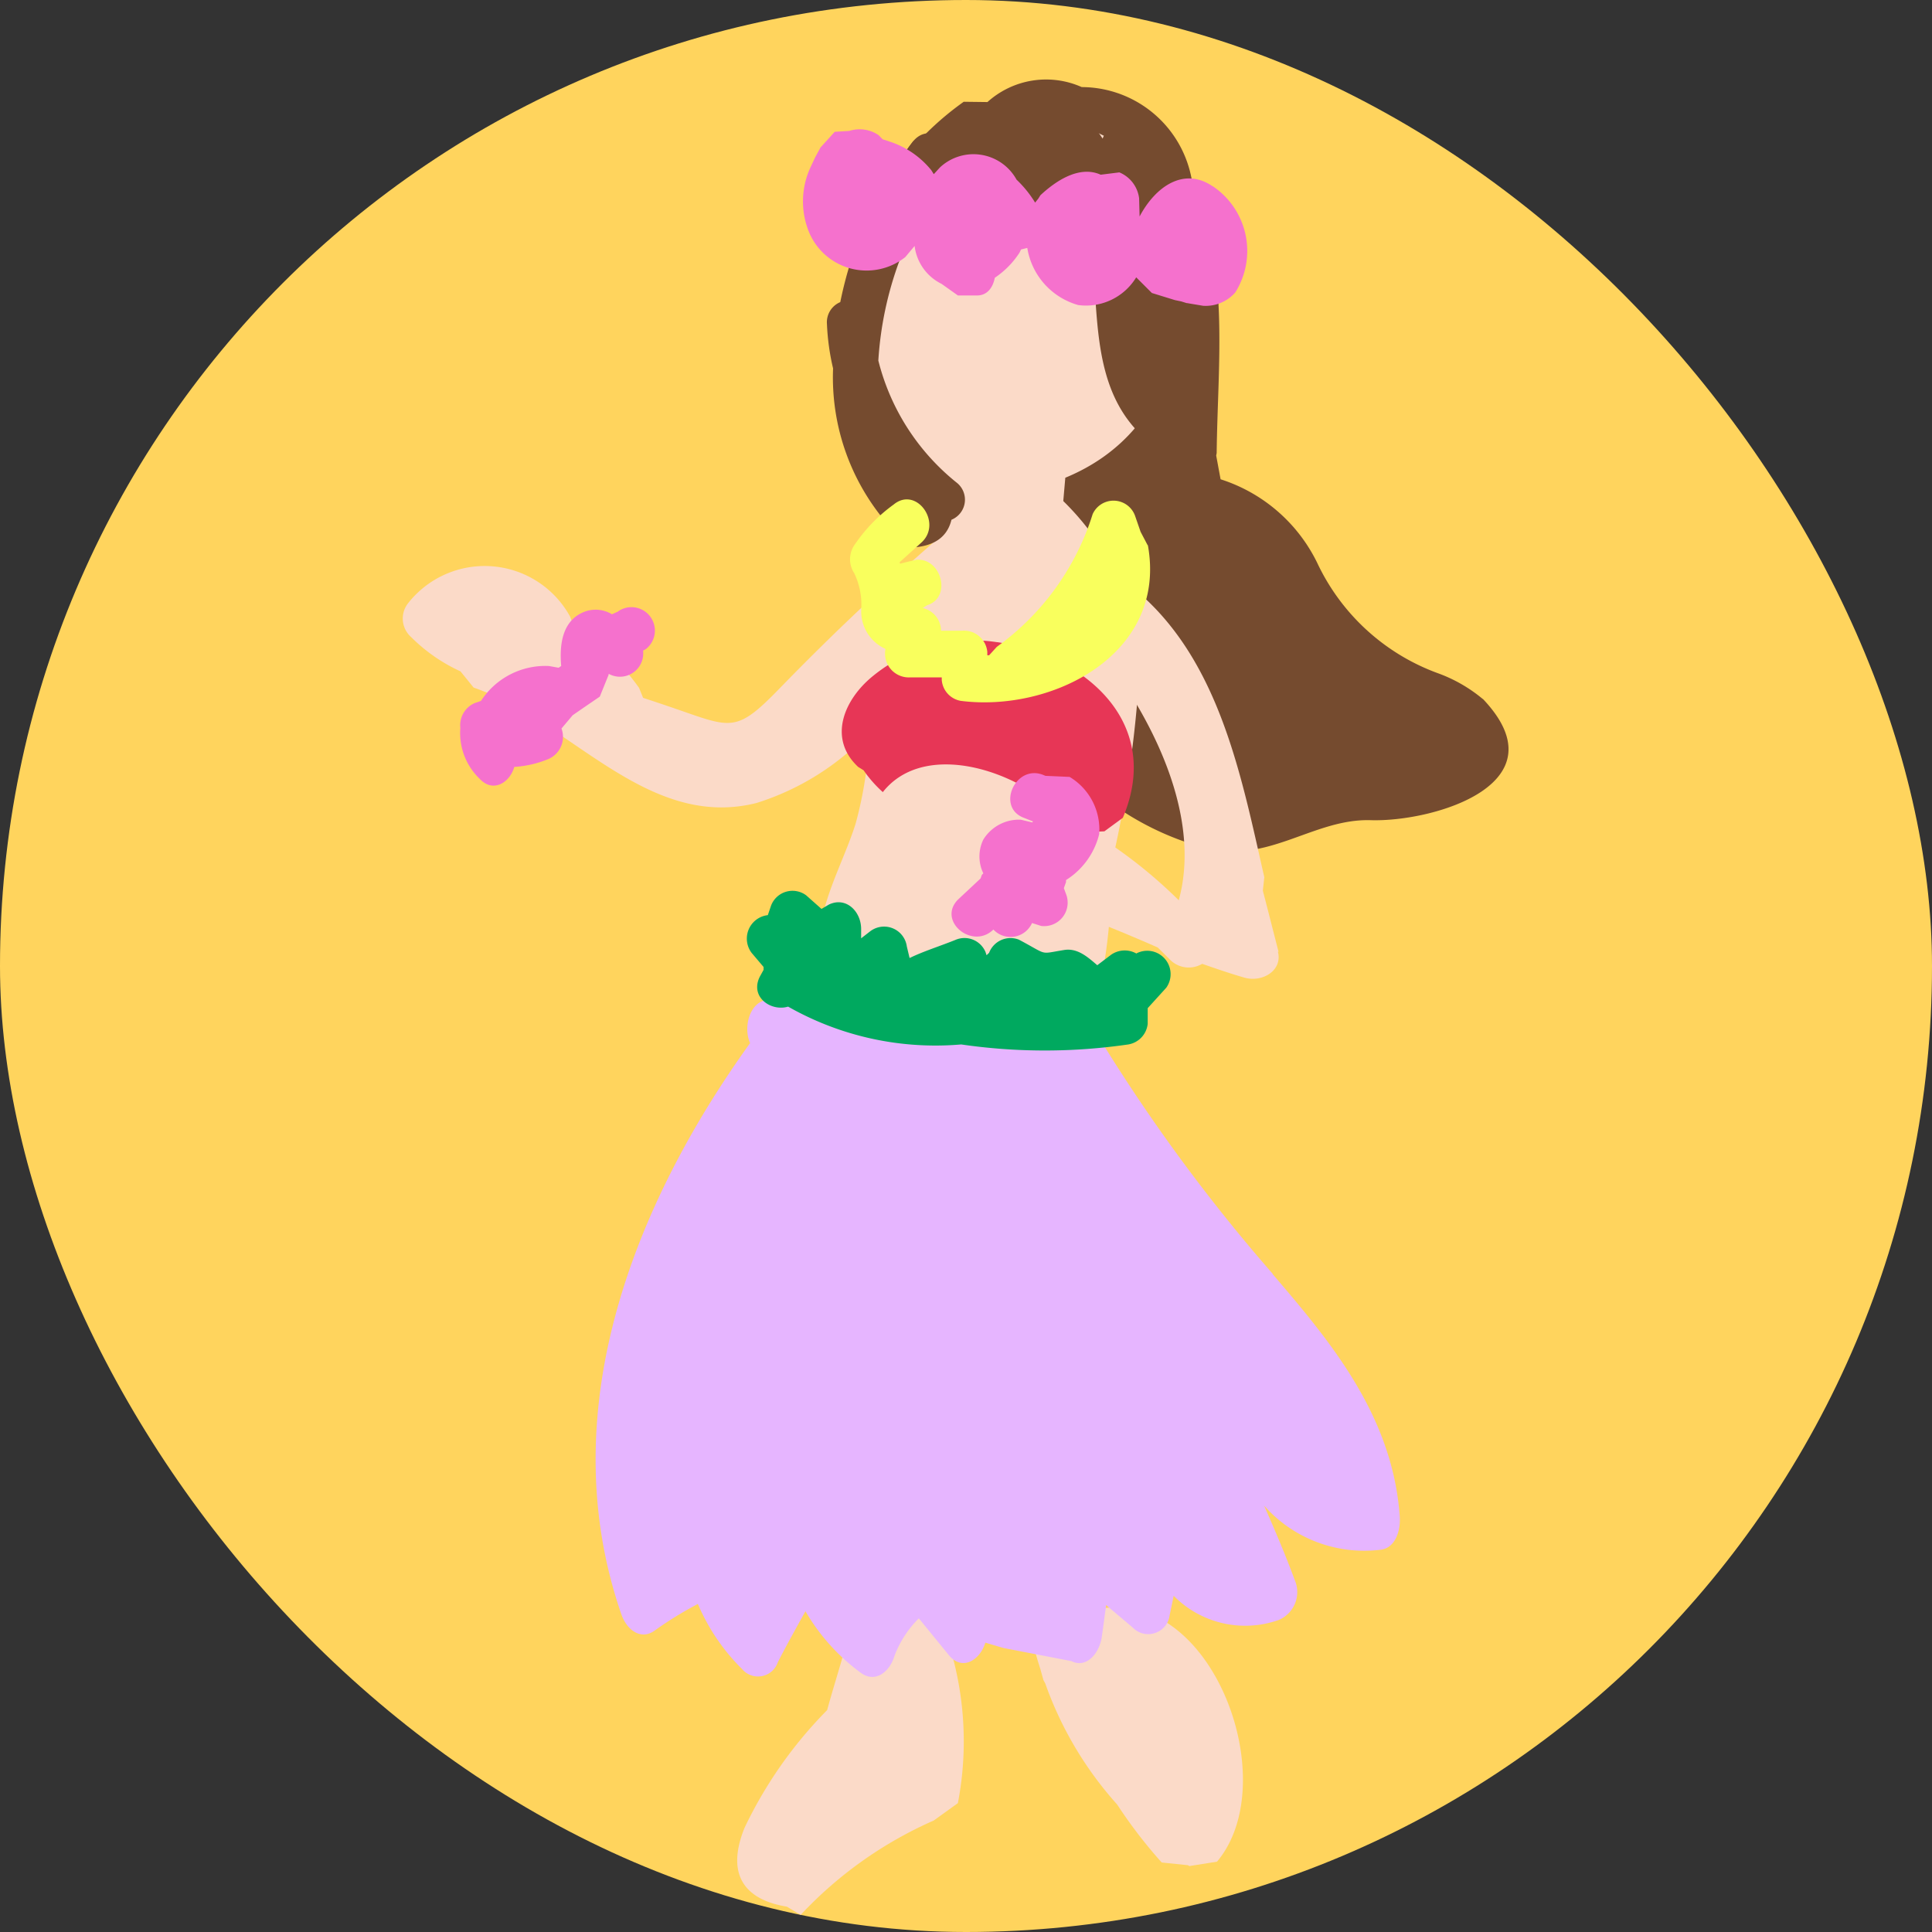
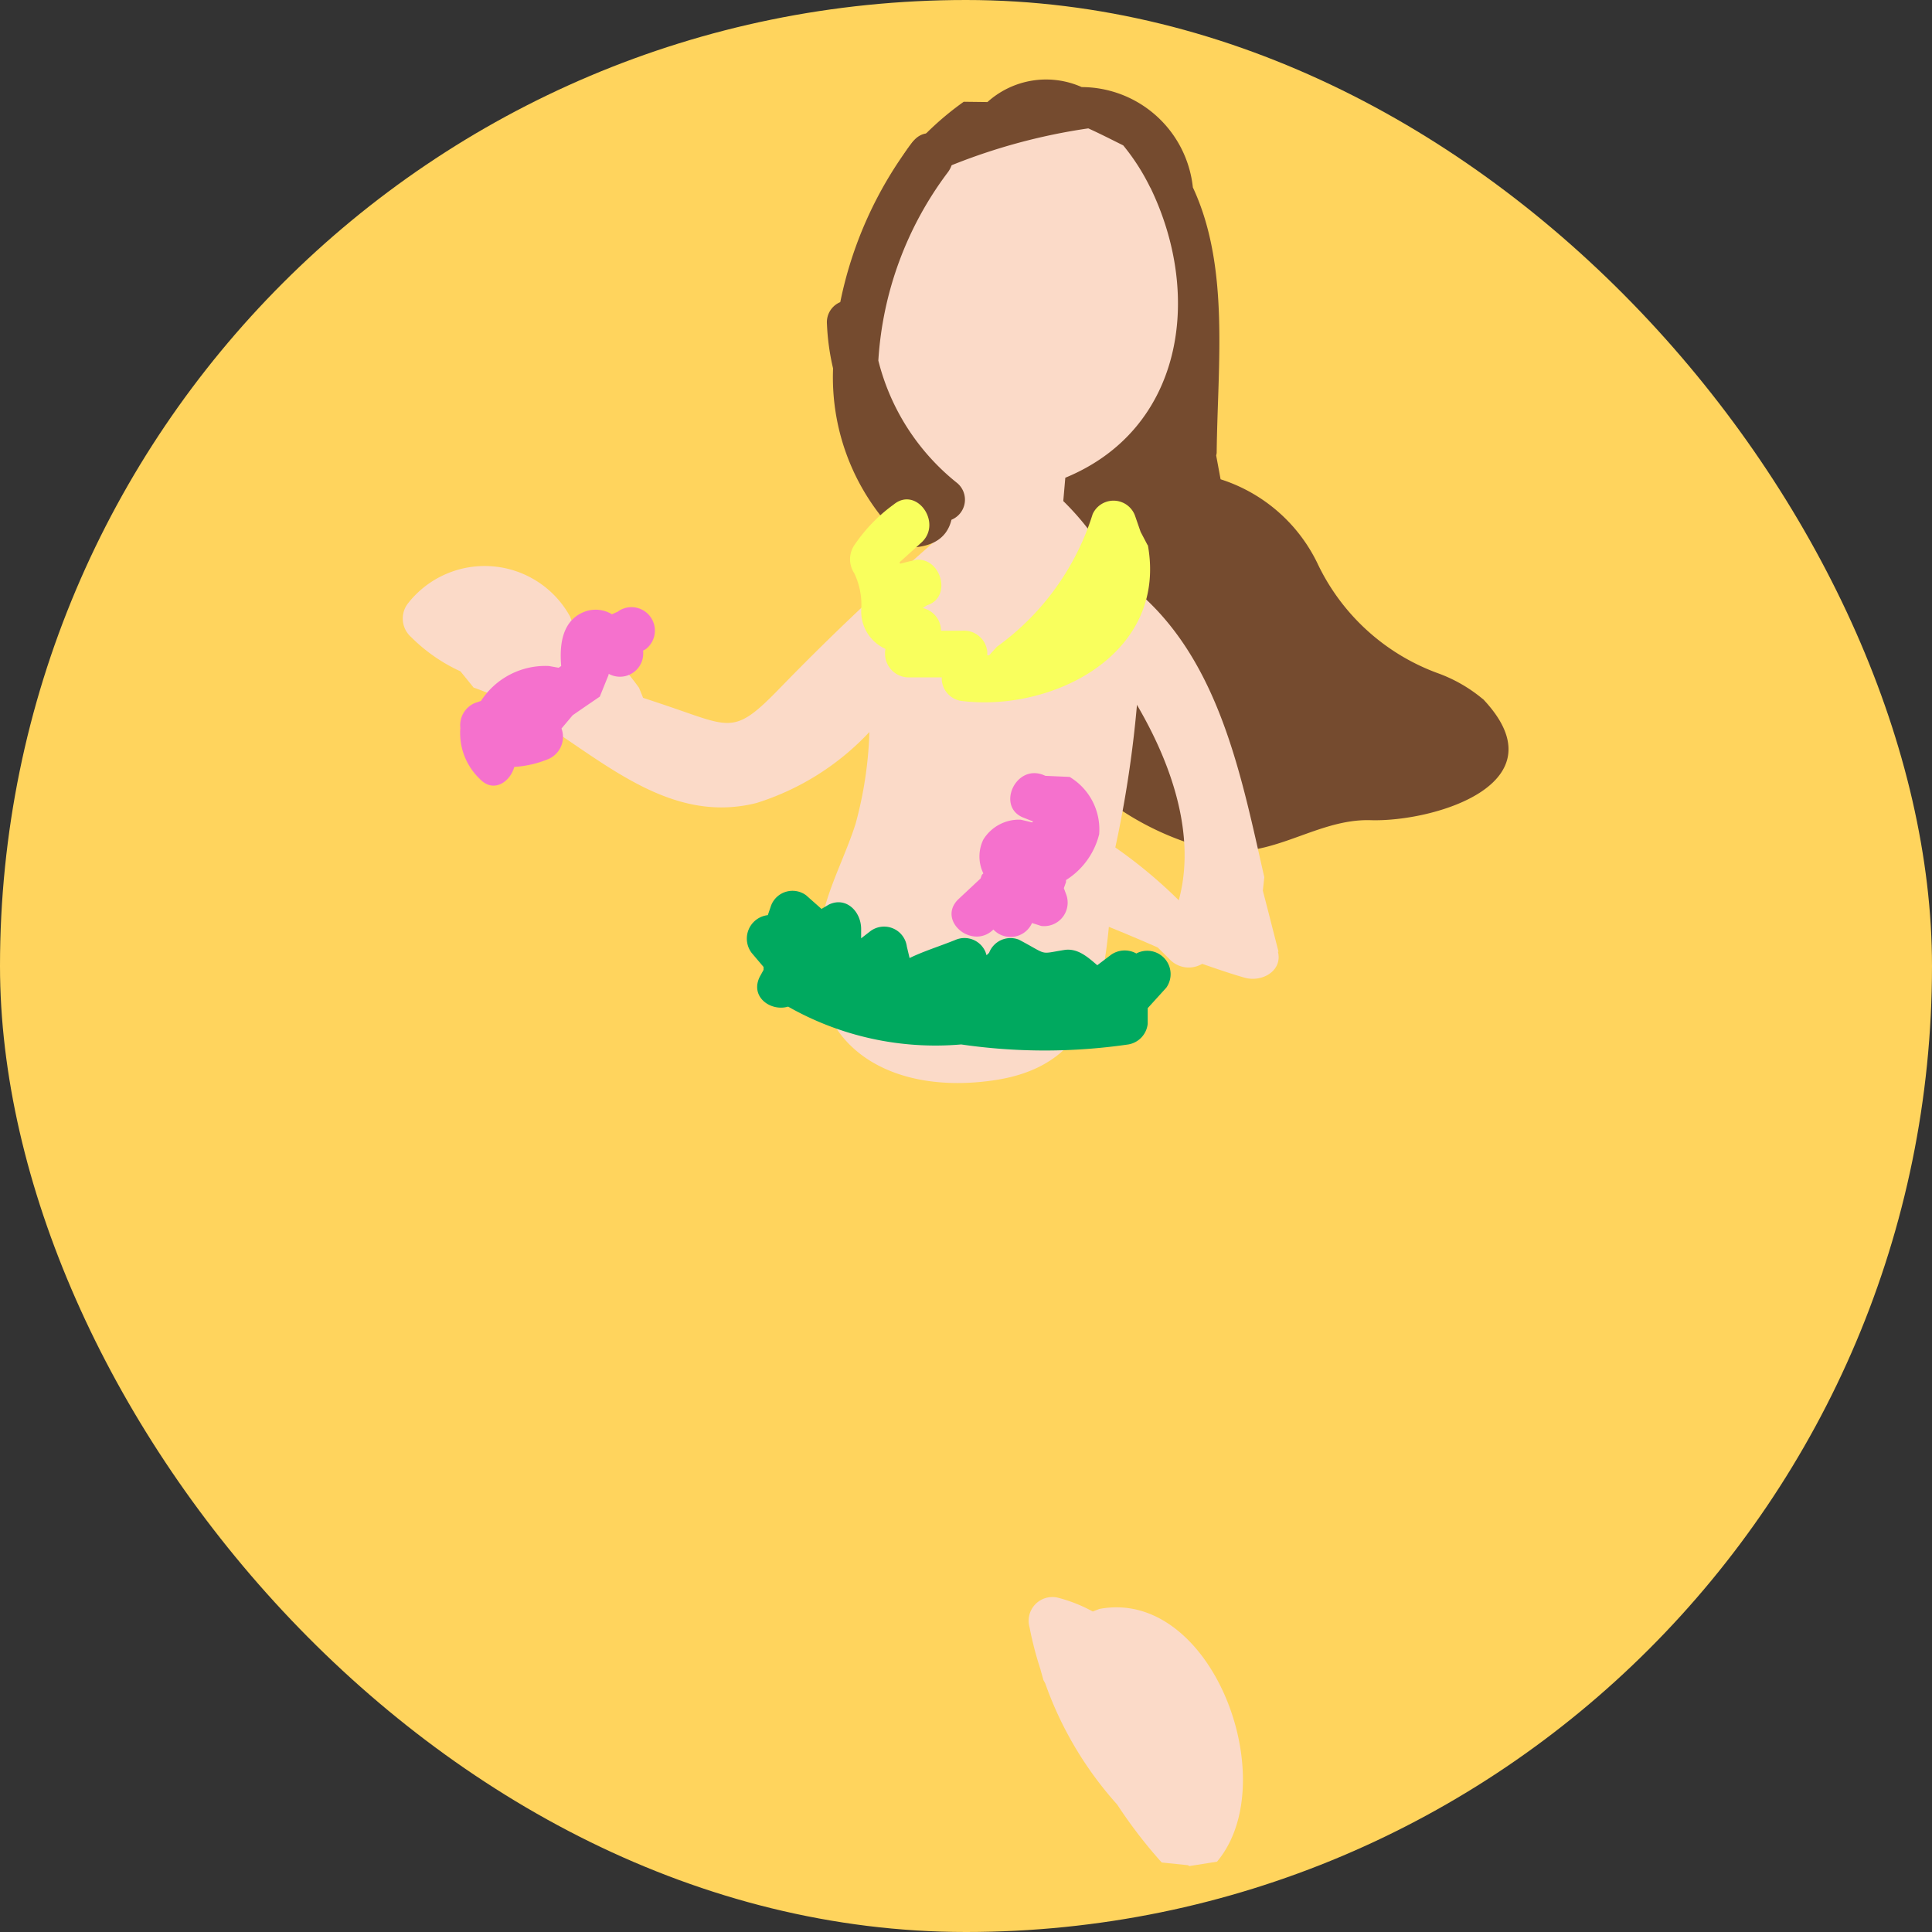
<svg xmlns="http://www.w3.org/2000/svg" width="40" height="40" viewBox="0 0 40 40">
  <rect x="0" y="0" width="40" height="40" fill="#333333" stroke="none" />
  <g id="icon_fra" transform="translate(-466 -1421)">
    <rect id="NoPath_-_コピー_5_" data-name="NoPath - コピー (5)" width="40" height="40" rx="20" transform="translate(466 1421)" fill="#ffd45d" />
    <g id="グループ_17561" data-name="グループ 17561" transform="translate(474.338 1422.645)">
      <path id="パス_9550" data-name="パス 9550" d="M17.825,12.826a3.089,3.089,0,0,0-.938-.537,4.444,4.444,0,0,1-2.49-2.283,3.362,3.362,0,0,0-2-1.729l-.091-.491.01-.052c.018-1.822.276-3.855-.493-5.5A2.322,2.322,0,0,0,9.522.157,1.812,1.812,0,0,0,7.57.467L7.079.461a6.181,6.181,0,0,0-.781.658l-.262.157a2.66,2.66,0,0,0-.352.568l-.193.268-.048.368c-.074.256-.137.517-.189.785-.095.487-.081,2.315-.547,2.584-.535.308-.03,1.137.505.829l.308-.258a18.521,18.521,0,0,0,3.5,7.514,5.918,5.918,0,0,0,3.035,1.971c1.318.354,2.256-.606,3.45-.57,1.3.04,3.993-.751,2.323-2.51M6.129,5.4l0,0,0-.018c.427-1.113.4-2.228.872-3.227.64-.467,1.345-.9,2.051-.588A3.137,3.137,0,0,1,10.5,3.935a18.1,18.1,0,0,0-.028,2.427c-1.33-.244-3.047.733-4.217-.676l-.2-.131.026-.038L6.129,5.4" transform="translate(4.536 0.001)" fill="#754b2f" />
      <path id="パス_9551" data-name="パス 9551" d="M15.476,1.729a4.444,4.444,0,0,0-.56-.874c-.24-.119-.479-.242-.723-.352a12.3,12.3,0,0,0-4.187,1.409,6.011,6.011,0,0,0,.306,4.819l.1.3a.882.882,0,0,1,.266.582,2.852,2.852,0,0,0,.829.358A6.638,6.638,0,0,1,11.074,9q-1.688,1.467-3.251,3.076c-.948.98-1.01.839-2.3.4-.181-.062-.366-.123-.547-.183l-.085-.209a6.233,6.233,0,0,0-1.4-1.4l-.026-.072a2.017,2.017,0,0,0-3.361-.27.511.511,0,0,0,.066.69,3.506,3.506,0,0,0,1.025.713l.272.336c1.983.676,3.579,2.963,5.857,2.389A5.418,5.418,0,0,0,9.661,13a8.125,8.125,0,0,1-.286,1.9c-.205.646-.535,1.254-.686,1.922-.584,2.558,1.282,3.75,3.609,3.38,2.462-.395,2.242-2.721,2.452-4.8a23.725,23.725,0,0,0,.525-4.144,5.607,5.607,0,0,0-1.6-3.039l.042-.483c2.431-1,2.858-3.746,1.761-6.008" transform="translate(0.001 0.51)" fill="#fbdac8" />
-       <path id="パス_9552" data-name="パス 9552" d="M10.4,5.674a9.907,9.907,0,0,0-.962-4.668.488.488,0,0,0-.916.014A3.109,3.109,0,0,0,7.876.306a.505.505,0,0,0-.8.433L6.616.755a.473.473,0,0,0-.7.521A3.474,3.474,0,0,0,8.13,3.834l.209,0c.095,1.361.083,2.78,1.377,3.637a.478.478,0,0,0,.69-.463c-.044-.35-.1-.7-.157-1.053Z" transform="translate(5.969 0.205)" fill="#754b2f" />
      <path id="パス_9553" data-name="パス 9553" d="M7.058,7.793a4.7,4.7,0,0,1-1.63-2.534A7.215,7.215,0,0,1,6.859,1.372C7.243.881,6.527.237,6.14.73a8.176,8.176,0,0,0-1.5,3.319.451.451,0,0,0-.276.451,4.887,4.887,0,0,0,.127.922A4.639,4.639,0,0,0,5.571,8.588a.48.48,0,0,0,.471.545c.415-.006.793-.135.9-.578a.449.449,0,0,0,.115-.763" transform="translate(4.419 0.561)" fill="#754b2f" />
-       <path id="パス_9554" data-name="パス 9554" d="M12.6,1.693c-.594-.407-1.184,0-1.514.624l-.01-.378a.67.67,0,0,0-.409-.535l-.386.048c-.427-.191-.9.1-1.248.425l-.044.07-.066.083a2.3,2.3,0,0,0-.384-.475A1.018,1.018,0,0,0,6.954,1.3l-.129.141-.052-.083a1.845,1.845,0,0,0-.827-.58L5.766.719,5.681.632A.7.7,0,0,0,5.074.546l-.3.018L4.48.888,4.365,1.1l-.093.2a1.679,1.679,0,0,0-.03,1.341,1.291,1.291,0,0,0,1.993.517l.193-.231a1.01,1.01,0,0,0,.558.785l.338.24h.4c.211,0,.328-.171.364-.366A1.808,1.808,0,0,0,8.6,3.066L8.632,3l.129-.032A1.471,1.471,0,0,0,9.816,4.151a1.216,1.216,0,0,0,1.2-.574l.324.324.477.147.133.028.109.034h.008l.334.056a.815.815,0,0,0,.666-.276,1.614,1.614,0,0,0-.467-2.2" transform="translate(4.17 0.52)" fill="#f571cd" />
-       <path id="パス_9555" data-name="パス 9555" d="M4.754,22.444A8.392,8.392,0,0,1,7.509,20.49l.5-.36a6.778,6.778,0,0,0-.427-3.951.569.569,0,0,0-.521-.4.592.592,0,0,0-1.159.159c-.131.771-.395,1.514-.6,2.266A8.9,8.9,0,0,0,3.59,20.645c-.437,1.091.149,1.51.878,1.628Z" transform="translate(3.485 15.557)" fill="#fbdac8" />
      <path id="パス_9556" data-name="パス 9556" d="M7.9,15.855l-.141.056a3.083,3.083,0,0,0-.737-.29.492.492,0,0,0-.572.618,7.138,7.138,0,0,0,.223.861l.064.231.036.064a7.471,7.471,0,0,0,1.491,2.512,9.952,9.952,0,0,0,.922,1.2l.543.056.028.018.574-.091c1.391-1.653-.1-5.67-2.433-5.233" transform="translate(6.528 15.809)" fill="#fbdac8" />
-       <path id="パス_9557" data-name="パス 9557" d="M16,15.3a36.181,36.181,0,0,1-3.784-5.2l-.221-.362-.121-.2c-.288-.5-.807-.074-.8.431-.56.207-1.105-.042-1.739-.042a20.568,20.568,0,0,1-3.031-.177l-.431-.074-.207-.034c-.449-.1-.652.507-.485.882-2.329,3.235-4.14,7.562-2.665,11.827.119.342.421.543.7.328a7.67,7.67,0,0,1,.884-.543,4.2,4.2,0,0,0,.914,1.347.432.432,0,0,0,.741-.141c.185-.36.378-.706.572-1.055a4.187,4.187,0,0,0,1.159,1.284c.288.2.586-.022.688-.37a2.191,2.191,0,0,1,.5-.767l.618.757c.284.35.654.1.759-.254l.376.111,1.409.272c.308.157.582-.163.628-.513.032-.215.058-.433.089-.648.191.167.393.328.6.511a.447.447,0,0,0,.713-.294l.085-.409a2.077,2.077,0,0,0,2.176.5.626.626,0,0,0,.328-.831c-.193-.525-.411-1.033-.632-1.536a2.765,2.765,0,0,0,2.44.91c.276-.052.39-.386.368-.69-.151-2.1-1.453-3.635-2.629-5.01" transform="translate(2.011 9.427)" fill="#e6b5ff" />
      <path id="パス_9558" data-name="パス 9558" d="M11.6,9.643a.492.492,0,0,0-.527.034l-.278.211c-.2-.171-.407-.358-.682-.316-.535.085-.32.115-.94-.213a.475.475,0,0,0-.618.272l-.052.05-.022-.066a.472.472,0,0,0-.626-.25c-.342.137-.656.233-.946.374L6.852,9.5a.475.475,0,0,0-.767-.308l-.179.139V9.138c0-.358-.306-.676-.666-.507l-.155.091L4.767,8.44a.475.475,0,0,0-.725.211l-.068.2a.489.489,0,0,0-.334.783l.246.29v.06l-.078.141c-.211.421.231.727.586.62a6.177,6.177,0,0,0,3.583.783,12,12,0,0,0,3.462,0,.485.485,0,0,0,.4-.427v-.324l.384-.423a.484.484,0,0,0-.626-.706" transform="translate(3.585 8.451)" fill="#00a95f" />
-       <path id="パス_9559" data-name="パス 9559" d="M7.731,5.806A3.275,3.275,0,0,0,5.169,6.5c-.6.481-.952,1.292-.314,1.888l.113.07a2.542,2.542,0,0,0,1.62,1.055,15.447,15.447,0,0,0,3.365.209l.382-.28c.843-1.989-.811-3.375-2.6-3.637" transform="translate(4.574 5.845)" fill="#e73656" />
      <path id="パス_9560" data-name="パス 9560" d="M13.3,13.147c-.109-.425-.215-.845-.324-1.262l.03-.28C12.438,9.12,11.9,6.086,9.067,4.889c-.485-.205-.956.4-.582.763,1.614,1.562,3.349,4.239,2.75,6.431a9.968,9.968,0,0,0-2.415-1.759c-1.171-1.157-3.524-1.7-4.028.175a.526.526,0,0,0,.465.67A33.68,33.68,0,0,1,10.8,13.061l.24.238a.545.545,0,0,0,.68.1c.288.1.576.2.868.284.374.111.8-.145.7-.533" transform="translate(4.832 4.911)" fill="#fbdac8" />
      <path id="パス_9561" data-name="パス 9561" d="M3.862,5.52l-.129.058a.651.651,0,0,0-.59-.044c-.441.185-.5.674-.461,1.115l-.054.036-.2-.036a1.589,1.589,0,0,0-1.407.723l-.133.046a.5.5,0,0,0-.294.515A1.311,1.311,0,0,0,1,8.99c.28.294.622.064.711-.252a2.191,2.191,0,0,0,.715-.167.5.5,0,0,0,.262-.628l.231-.274c.185-.129.374-.258.562-.386l.183-.453,0-.02a.482.482,0,0,0,.713-.479L4.433,6.3a.485.485,0,0,0-.572-.783" transform="translate(0.599 5.495)" fill="#f571cd" />
      <path id="パス_9562" data-name="パス 9562" d="M8.015,9.349A1.562,1.562,0,0,0,8.7,8.4a1.266,1.266,0,0,0-.612-1.186l-.5-.022-.058-.024c-.574-.211-.964.682-.386.894l.187.074-.018.02L7.077,8.1a.868.868,0,0,0-.775.411.8.8,0,0,0,0,.7l-.03.03-.028.076-.469.439c-.431.441.3,1.045.735.618a.487.487,0,0,0,.8-.135L7.5,10.3a.487.487,0,0,0,.513-.664l-.044-.119.044-.123Z" transform="translate(5.719 7.226)" fill="#f571cd" />
      <path id="パス_9563" data-name="パス 9563" d="M10.764,5.269l-.147-.28L10.5,4.651a.474.474,0,0,0-.876-.028A5.361,5.361,0,0,1,7.64,7.37l-.159.175-.038,0v-.07a.485.485,0,0,0-.521-.439H6.485a.483.483,0,0,0-.38-.469l.087-.056c.527-.161.3-.986-.217-.944l-.125.03-.006,0-.207.052-.01-.03.437-.395c.471-.4-.083-1.194-.56-.8a3.331,3.331,0,0,0-.8.821.524.524,0,0,0-.016.6,1.512,1.512,0,0,1,.147.719.852.852,0,0,0,.5.849.493.493,0,0,0,.5.59H6.5v.052a.477.477,0,0,0,.39.433c1.88.244,4.289-.954,3.877-3.225" transform="translate(4.66 4.377)" fill="#f9ff5d" />
    </g>
  </g>
</svg>